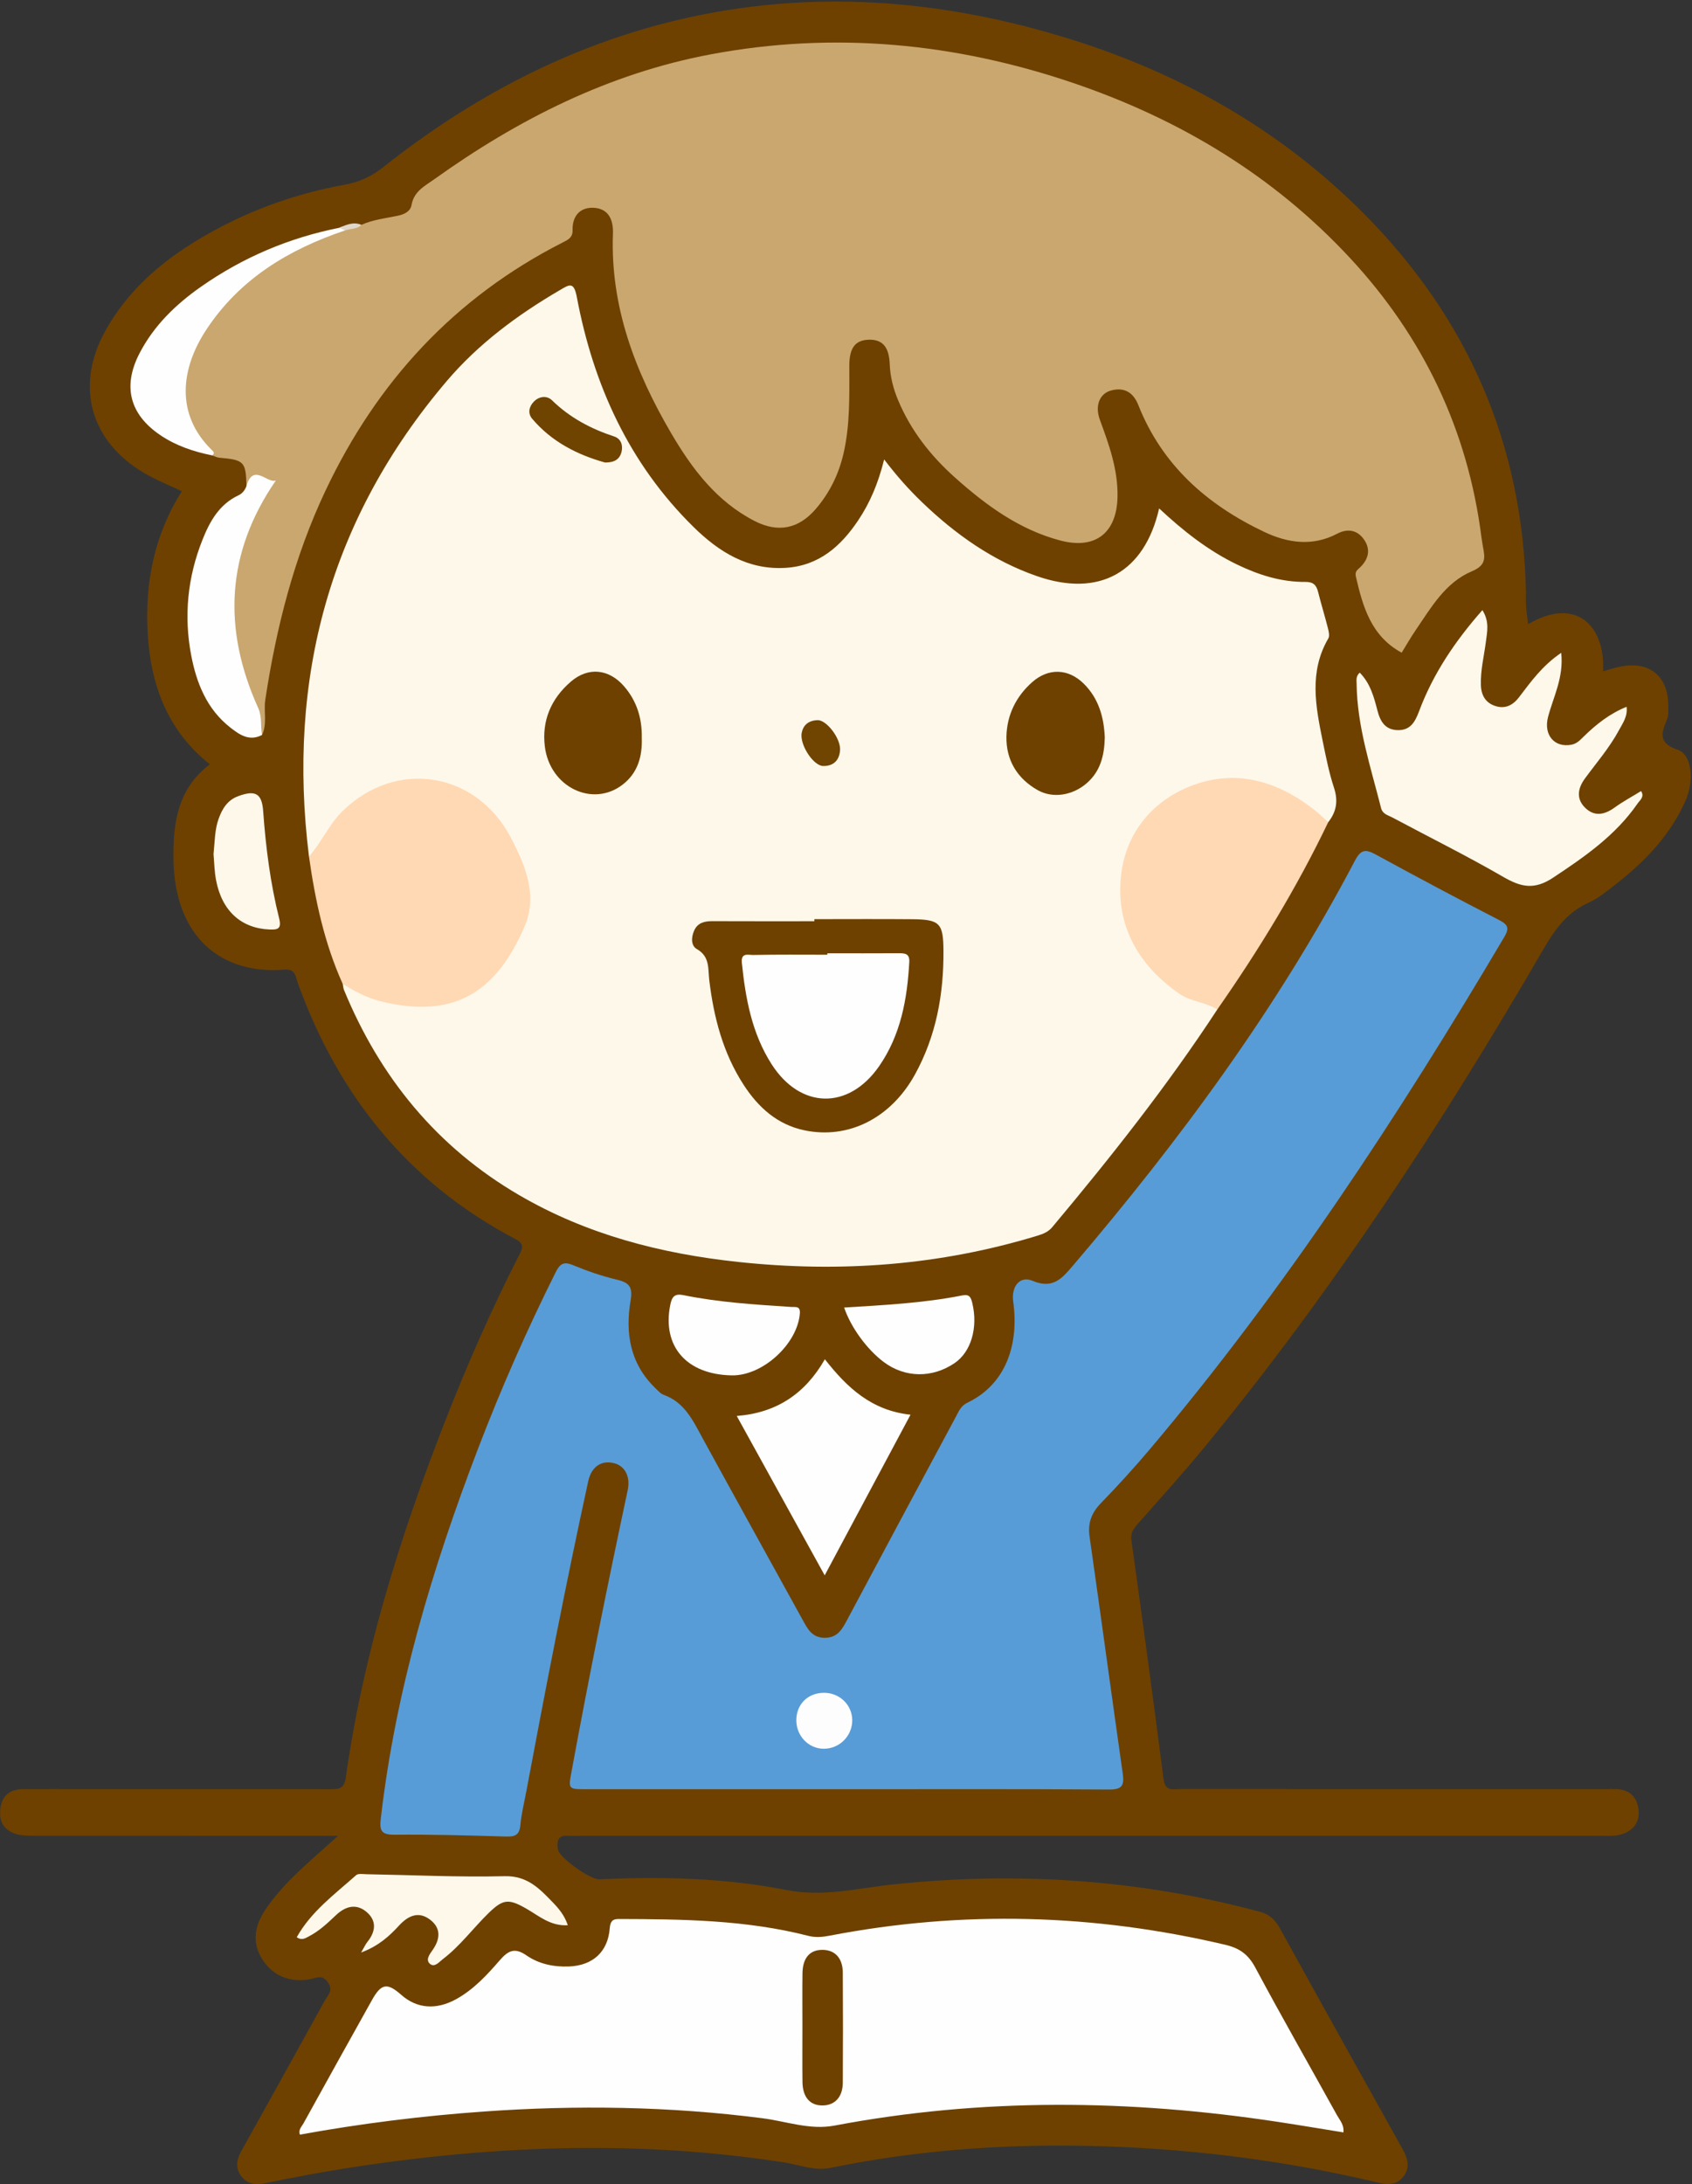
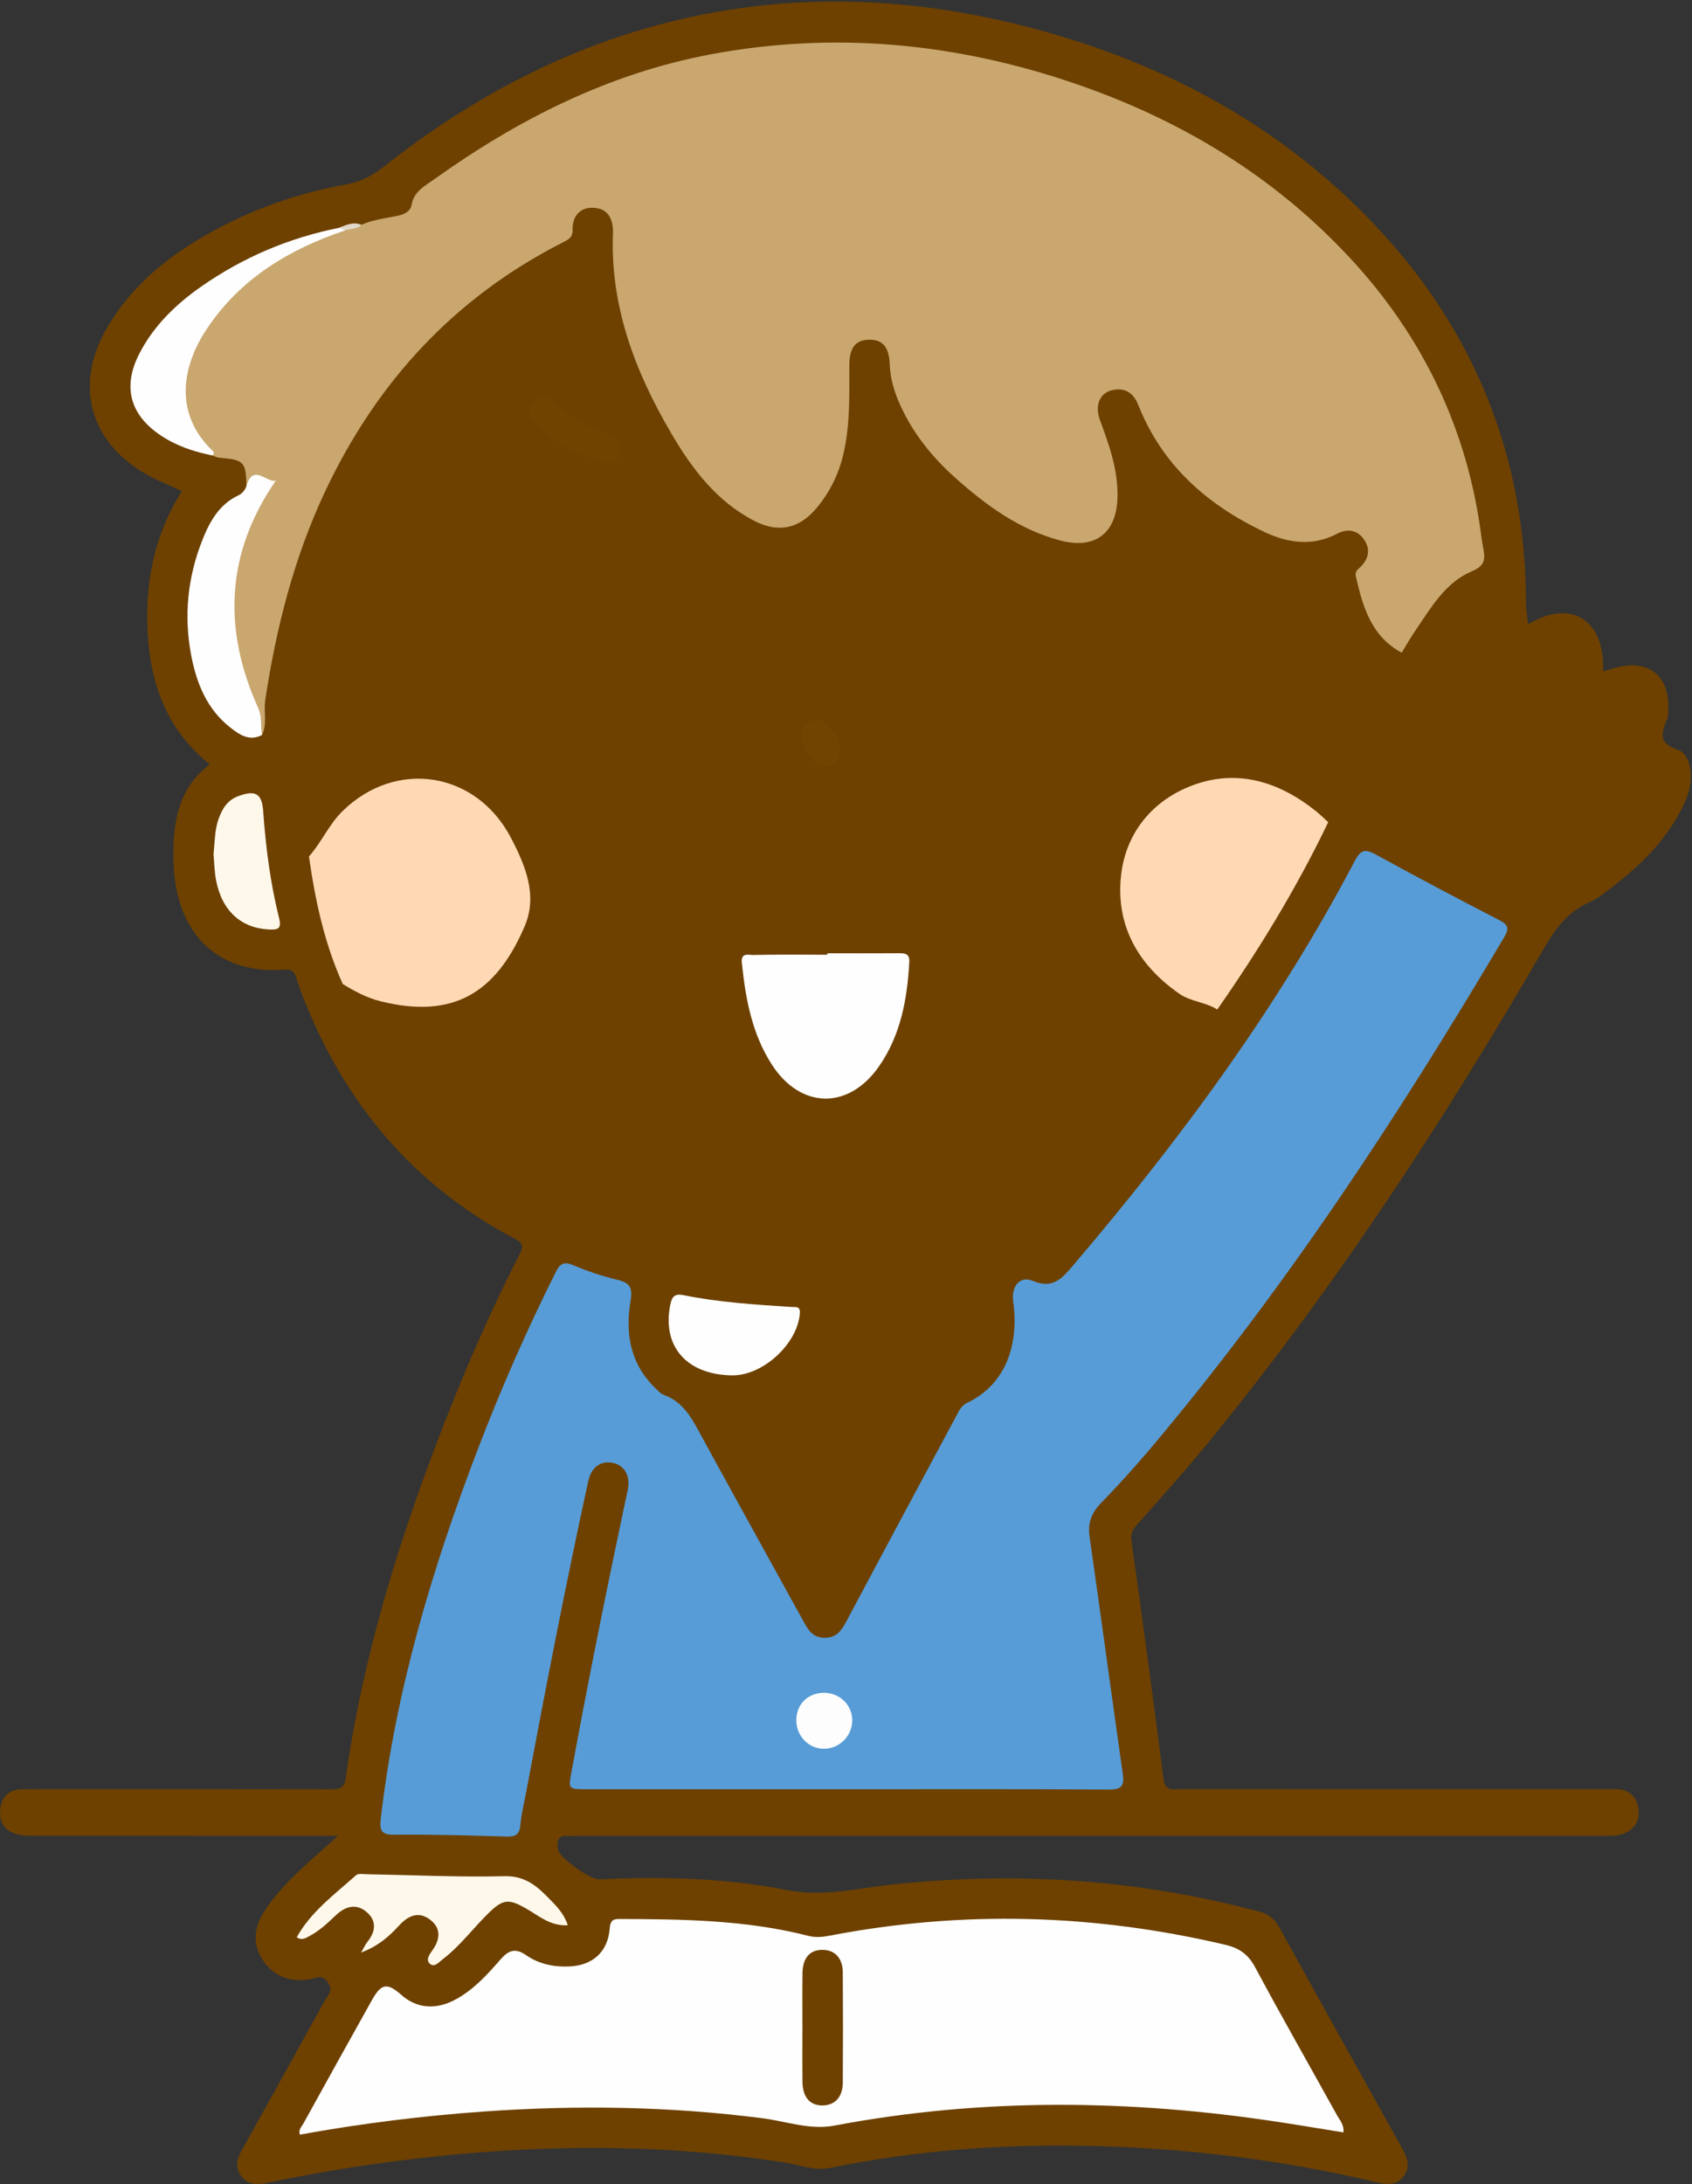
<svg xmlns="http://www.w3.org/2000/svg" version="1.1" viewBox="0 0 544 702">
  <rect x="0" y="0" width="544" height="702" fill="#333333" stroke="none" />
  <defs>
    <clipPath id="a">
      <path d="m0.06 0.514h543.53v701.43h-543.53z" />
    </clipPath>
  </defs>
  <g clip-path="url(#a)">
    <path d="m108.67 590.06h-5.222c-30.828 0-61.655 7e-3 -92.483-0.018-1.816-2e-3 -3.705 4e-3 -5.434-0.46-4.157-1.115-5.989-4.06-5.437-8.283 0.53-4.055 3.031-6.176 7.11-6.216 6.498-0.064 12.997-0.02 19.496-0.02 26.495-1e-3 52.99-0.023 79.485 0.034 2.734 5e-3 4.486-0.108 4.986-3.675 5.51-39.238 17.211-76.784 31.531-113.59 7.233-18.587 15.219-36.847 24.304-54.611 1.136-2.222 1.49-3.498-1.284-4.955-34.369-18.05-56.948-46.174-70-82.382-0.71-1.97-0.649-4.528-4.262-4.227-19.799 1.647-35.388-9.917-35.694-35.756-0.134-11.382 1.355-22.393 11.705-30.237-13.58-10.749-18.991-25.451-19.976-41.926-0.972-16.268 2.072-31.802 10.967-45.846-4.14-1.979-8.307-3.618-12.121-5.857-17.278-10.143-22.241-27.901-12.606-45.456 6.91-12.588 17.315-21.859 29.44-29.224 14.786-8.981 30.783-14.955 47.795-18.016 4.739-0.852 8.593-2.724 12.361-5.703 28.266-22.353 59.558-38.937 94.742-47.253 42.526-10.051 84.643-6.712 126.08 6.206 35.657 11.117 67.477 29.193 93.947 55.677 33.538 33.558 51.49 74.165 52.509 121.9 0.032 1.499-0.073 3.005 0.035 4.498 0.144 1.986 0.434 3.961 0.663 5.966 15.346-9.027 24.836 0.409 24.109 15.134 2.076-0.558 4.094-1.27 6.173-1.631 8.817-1.533 14.625 3.29 14.774 12.229 0.028 1.655 0.196 3.49-0.417 4.939-1.885 4.46-2.792 7.601 3.526 9.72 4.443 1.491 5.31 9.825 2.487 16.248-4.882 11.11-13.041 19.597-22.471 26.946-2.751 2.144-5.52 4.466-8.653 5.876-6.825 3.07-10.745 8.354-14.425 14.698-32.522 56.059-67.923 110.19-109.14 160.34-6.975 8.487-14.359 16.639-21.629 24.879-1.373 1.557-2.192 2.846-1.861 5.206 3.577 25.541 7.043 51.099 10.327 76.679 0.518 4.035 3.069 3.153 5.395 3.154 45.492 0.023 90.983 0.017 136.48 0.017 1.333 0 2.668-0.047 3.999 0.016 4.213 0.199 6.432 2.836 6.843 6.635 0.391 3.613-1.362 6.404-4.999 7.727-2.264 0.824-4.602 0.613-6.924 0.614-109.48 6e-3 -218.96 5e-3 -328.44 5e-3 -1.333 0-2.671 0.073-3.998-0.012-3.407-0.218-3.402 2.284-3.09 4.355 0.406 2.691 10.445 9.77 13.283 9.642 20.188-0.914 40.399-0.474 60.196 3.435 11.786 2.327 22.756-0.557 34.038-1.761 39.973-4.266 79.407-1.672 118.27 8.787 2.894 0.779 4.795 2.495 6.279 5.185 13.085 23.715 26.285 47.367 39.482 71.02 1.639 2.937 2.569 5.914 0.317 8.831-2.251 2.915-5.239 2.684-8.589 1.886-31.03-7.384-62.509-11.159-94.404-11.731-27.382-0.49-54.507 1.59-81.353 7.115-5.061 1.042-9.864-1.013-14.742-1.771-47.183-7.333-94.226-5.479-141.19 1.926-8.537 1.346-17.033 2.985-25.501 4.718-3.051 0.624-5.678 0.468-7.702-1.998-2.201-2.68-1.725-5.509-0.131-8.367 8.982-16.111 17.952-32.228 26.851-48.384 0.932-1.692 2.794-3.098 0.966-5.745-1.817-2.63-3.536-1.465-5.577-1.077-6.63 1.261-12.182-1.038-15.552-6.402-3.47-5.521-2.359-10.883 1.013-15.904 6.156-9.165 14.822-15.912 23.344-23.748" fill="#6E4100" />
  </g>
-   <path d="m99.339 275.28c-7.114-57.251 6.671-108.52 44.255-152.75 10.202-12.007 22.804-21.344 36.418-29.285 2.993-1.746 4.474-2.91 5.443 2.234 5.316 28.23 16.804 53.545 37.561 73.94 8.112 7.97 17.48 13.855 29.611 13.097 10.647-0.665 17.681-6.903 23.278-15.24 3.824-5.694 6.458-11.956 8.361-19.608 4.014 5.269 7.896 9.635 12.109 13.687 10.792 10.383 22.836 18.914 37.06 23.84 20.015 6.932 34.546-1.184 39.238-21.781 7.643 7.135 15.666 13.501 25.032 18.025 6.986 3.374 14.227 5.666 22.021 5.603 2.532-0.02 3.501 1.011 4.056 3.213 0.975 3.868 2.154 7.684 3.136 11.55 0.277 1.094 0.642 2.565 0.16 3.391-6.268 10.719-4.088 21.866-1.813 33.001 1.031 5.044 2.031 10.134 3.634 15.009 1.387 4.218 0.8 7.713-1.857 11.058-2.615 0.413-3.795-1.742-5.367-3.092-12.801-10.994-33.029-12.938-44.924-3.576-10.449 8.223-17.724 18.818-14.899 32.8 2.896 14.337 10.006 26.117 25.16 30.964 1.693 0.541 4.206 0.287 4.359 3.12-16.078 24.538-34.239 47.494-53.06 69.953-1.274 1.521-2.904 2.171-4.638 2.702-31.475 9.633-63.592 11.965-96.233 8.49-24.891-2.651-48.725-8.782-70.518-21.488-26.424-15.407-44.749-37.808-56.321-65.936-0.245-0.597-0.272-1.284-0.401-1.929 1.413-0.654 2.606 0.031 3.748 0.697 8.599 5.01 18.021 5.795 27.567 4.788 9.586-1.011 15.413-7.904 20.974-14.87 16.676-20.89-3.349-53.234-23.674-55.054-13.108-1.174-23.293 4.001-31.355 13.981-1.671 2.069-2.99 4.403-4.442 6.635-0.878 1.349-1.551 3.064-3.679 2.828" fill="#FEF8EA" />
  <path d="m116.21 72.261c3.709-1.663 7.736-2.098 11.652-2.909 2.174-0.45 4.098-1.413 4.451-3.456 0.763-4.42 4.291-6.121 7.336-8.299 26.963-19.291 56.163-33.995 88.904-40.139 39.549-7.421 78.493-3.697 116.56 9.236 34.165 11.608 64.34 29.747 88.96 56.262 23.509 25.319 37.847 55.242 42.228 89.71 0.188 1.483 0.483 2.952 0.731 4.427 0.554 3.29-0.197 4.996-3.879 6.56-8.477 3.6-13.007 11.588-17.98 18.867-1.673 2.449-3.141 5.039-4.521 7.271-9.811-5.332-12.456-14.707-14.707-24.399-0.426-1.829 0.568-2.25 1.478-3.161 2.507-2.508 3.293-5.478 1.286-8.57-2.15-3.313-5.37-3.909-8.742-2.136-7.998 4.206-15.94 3.025-23.532-0.577-18.329-8.696-32.791-21.411-40.456-40.768-1.592-4.019-4.472-5.79-8.671-4.695-3.744 0.976-5.378 4.844-3.665 9.5 2.939 7.989 5.802 15.91 5.654 24.622-0.199 11.632-7.048 17.118-18.39 14.124-13.225-3.49-23.965-11.378-33.943-20.31-7.755-6.943-14.123-15.027-18.195-24.752-1.558-3.722-2.554-7.522-2.707-11.579-0.212-5.636-2.353-8.031-6.77-7.896-4.316 0.131-6.229 2.631-6.228 8.372 1e-3 9.482 0.291 18.979-1.887 28.313-1.54 6.6-4.465 12.546-8.861 17.675-5.516 6.438-12.139 7.79-19.703 3.909-12.185-6.254-20.112-16.761-26.805-28.189-11.595-19.799-19.623-40.744-18.736-64.229 0.166-4.396-1.438-7.945-6.041-8.244-4.475-0.29-7.071 2.561-6.942 7.237 0.065 2.373-1.55 3.073-3.202 3.913-34.705 17.647-59.631 44.68-76.19 79.656-10.118 21.373-15.869 44.037-19.405 67.327-0.569 3.749 0.681 7.66-1.042 11.297-4.702-12.67-10.55-25.178-10.175-39.012 0.397-14.654 2.213-29.167 12.192-41.221-2.559-3.017-4.744 0.02-7.02 0.231-0.195-7.858-0.755-8.421-8.773-9.116-0.772-0.067-1.514-0.488-2.269-0.745-11.307-10.918-12.809-24.915-4.282-38.906 10.851-17.806 27.05-28.251 46.623-34.105 1.901-0.293 3.743-0.901 5.665-1.096" fill="#C9A76F" />
  <path d="m272.09 575.09c-27.827 0-55.653 2e-3 -83.48-2e-3 -5.963 0-5.897 3e-3 -4.866-5.608 5.563-30.263 11.653-60.421 18.071-90.513 0.936-4.388-0.914-7.85-4.499-8.705-4.012-0.957-7.174 1.156-8.197 5.843-7.231 33.143-13.676 66.443-19.925 99.783-0.674 3.595-1.574 7.172-1.902 10.8-0.285 3.148-1.741 3.691-4.567 3.608-11.98-0.351-23.969-0.704-35.951-0.584-4.42 0.045-4.762-1.589-4.334-5.285 4.757-41.119 16.539-80.378 31.279-118.86 7.383-19.274 15.691-38.149 24.925-56.618 1.345-2.69 2.522-3.581 5.565-2.317 4.592 1.908 9.354 3.538 14.186 4.692 4.014 0.959 5.085 2.41 4.345 6.758-1.776 10.434-0.144 20.271 7.952 28.076 0.835 0.805 1.676 1.801 2.708 2.172 6.769 2.432 9.447 8.373 12.562 14.069 10.621 19.419 21.364 38.772 32.043 58.16 1.624 2.949 3.047 5.902 7.236 5.862 4.146-0.04 5.592-2.894 7.2-5.909 11.588-21.729 23.218-43.437 34.876-65.13 0.915-1.702 1.586-3.516 3.669-4.507 12.463-5.927 16.701-18.788 14.771-32.566-0.668-4.768 2.102-8.387 6.268-6.617 6.59 2.8 9.6-0.984 12.994-4.964 34.444-40.397 65.828-82.937 90.587-130.06 1.908-3.631 3.404-3.818 6.712-2.01 13.141 7.183 26.368 14.216 39.683 21.071 2.975 1.532 3.268 2.696 1.59 5.532-34.048 57.541-70.627 113.32-113.86 164.5-5.049 5.975-10.332 11.769-15.779 17.383-3.045 3.138-4.265 6.395-3.641 10.764 3.624 25.357 7.046 50.743 10.656 76.102 0.531 3.728-0.072 5.216-4.392 5.185-28.159-0.198-56.32-0.101-84.48-0.101" fill="#579CD7" />
  <path d="m431.93 685.39c-7.07-1.138-14.067-2.32-21.082-3.384-47.586-7.215-95.116-7.772-142.57 1.201-7.899 1.493-15.448-1.379-23.116-2.364-29.847-3.836-59.739-4.283-89.709-2.153-19.755 1.405-39.383 3.85-59.04 7.42-0.551-1.598 0.574-2.565 1.131-3.574 7.311-13.249 14.667-26.473 22.047-39.685 2.992-5.357 4.91-5.659 9.461-1.634 4.973 4.398 11.187 4.888 17.588 1.363 5.654-3.114 9.965-7.814 14.098-12.578 2.657-3.061 4.774-4.093 8.468-1.536 4.034 2.791 8.816 3.806 13.783 3.596 7.585-0.32 12.47-4.693 13.052-12.288 0.173-2.245 0.946-2.98 2.819-2.975 20.468 0.058 40.933 0.27 60.939 5.399 2.403 0.616 4.611 0.411 6.885-0.028 42.64-8.224 85.036-7.036 127.28 2.922 4.598 1.084 7.375 3.109 9.624 7.308 8.556 15.975 17.556 31.712 26.332 47.571 0.853 1.541 2.256 2.925 2.013 5.419" fill="#FEFEFE" />
  <path d="m99.339 275.28c4.068-4.561 6.415-10.322 10.897-14.678 17.194-16.711 42.859-12.633 54.013 8.649 4.759 9.081 8.668 18.602 4.416 28.519-9.24 21.549-23.122 29.83-46.306 24.06-4.401-1.096-8.334-3.205-12.159-5.555-5.904-13.06-8.863-26.9-10.861-40.995" fill="#FFD9B4" />
-   <path d="m501.95 209.83c0.856 7.963-2.534 14.119-4.232 20.619-1.504 5.757 2.04 9.964 7.535 8.915 1.792-0.342 2.833-1.571 4.031-2.731 3.949-3.823 8.196-7.235 13.688-9.457 0.379 3.123-1.254 5.291-2.471 7.55-3.015 5.6-7.187 10.392-10.922 15.49-2.328 3.178-2.891 6.559 0.123 9.471 2.995 2.893 6.232 2.181 9.455-0.154 2.677-1.94 5.619-3.514 8.469-5.266 1.192 1.865-0.363 2.894-1.125 3.999-7.063 10.23-16.956 17.081-27.182 23.849-6.101 4.039-10.378 2.989-16.038-0.286-11.645-6.739-23.727-12.723-35.602-19.066-1.394-0.745-3.15-1.063-3.652-3.053-3.329-13.196-7.709-26.183-7.861-39.998-0.012-1.085-0.298-2.33 1.001-3.516 3.411 3.436 4.594 7.906 5.708 12.232 0.952 3.699 2.655 6.187 6.579 6.247 3.933 0.06 5.469-2.525 6.785-6.044 4.519-12.085 11.617-22.61 20.369-32.525 2.337 3.696 1.525 7.021 1.112 10.241-0.592 4.614-1.757 9.152-1.598 13.862 0.115 3.384 1.595 5.815 4.85 6.778 3.06 0.905 5.484-0.358 7.384-2.842 3.818-4.993 7.462-10.162 13.594-14.315" fill="#FEF8EA" />
  <path d="m391.37 324.48c-3.757-2.429-8.438-2.459-12.217-5.086-13.366-9.29-20.518-22.138-18.707-38.121 1.55-13.681 10.202-24.126 23.112-28.901 14.291-5.286 27.666-1.126 39.42 8.256 1.418 1.132 2.712 2.42 4.063 3.635-10.119 21.122-22.281 41.034-35.671 60.217" fill="#FFD9B4" />
-   <path d="m265.15 506.35c-9.633-17.452-18.805-34.069-28.278-51.231 12.754-1.003 21.94-7.078 28.335-18.226 7.129 9.094 14.97 16.48 27.535 17.819-9.188 17.195-18.172 34.009-27.592 51.638" fill="#FEFEFE" />
  <path d="m79.242 156.23c2.16-7.593 6.733-0.691 9.465-1.805-16.029 23.214-17.185 47.671-5.717 73.083 1.348 2.985 0.718 5.846 1.255 8.725-4.126 2.178-7.356-0.156-10.266-2.444-7.455-5.864-10.797-14.187-12.504-23.141-2.418-12.683-1.166-25.132 3.625-37.156 2.371-5.953 5.405-11.407 11.611-14.307 1.201-0.562 2.058-1.651 2.531-2.955" fill="#FEFEFE" />
  <path d="m116.1 627.58c1.049-1.79 1.434-2.682 2.022-3.411 2.712-3.357 3.054-6.871-0.342-9.691-3.33-2.764-6.768-1.747-9.792 1.119-2.651 2.512-5.312 5.039-8.601 6.745-1.159 0.601-2.298 1.477-3.984 0.318 4.653-8.292 12.219-13.813 19.096-19.946 0.681-0.608 2.238-0.323 3.386-0.303 14.791 0.259 29.592 0.989 44.367 0.633 7.291-0.175 11.219 4.005 15.452 8.389 1.926 1.995 3.777 4.153 4.858 7.375-5.566 0.333-9.254-2.985-13.236-5.273-5.722-3.288-7.518-3.224-12.177 1.305-5.002 4.864-9.153 10.578-14.746 14.842-1.221 0.931-2.675 2.834-4.183 1.521-1.484-1.293-0.053-3.115 0.861-4.418 2.451-3.493 2.767-6.99-0.725-9.708-3.716-2.892-7.093-1.383-10.042 1.818-3.152 3.422-6.559 6.563-12.214 8.685" fill="#FEF8EA" />
  <path d="m110.94 74.062c-18.054 6.09-33.754 15.513-44.524 31.775-8.294 12.526-10.215 27.328 1.854 38.982 0.55 0.532 0.72 1.071-0.076 1.549-5.903-1.188-11.548-3.067-16.584-6.457-9.902-6.665-12.261-15.709-6.769-26.324 4.614-8.917 11.639-15.717 19.739-21.398 13.473-9.448 28.335-15.753 44.489-18.969 0.951-0.446 1.899-0.887 1.871 0.842" fill="#FEFEFE" />
  <path d="m235.32 442.07c-14.616-0.235-22.528-9.376-19.806-22.728 0.521-2.555 1.399-3.636 4.222-3.059 11.42 2.334 23.033 3.033 34.632 3.796 1.427 0.094 3.004-0.405 2.791 2.149-0.815 9.805-11.945 20.001-21.839 19.842" fill="#FEFEFE" />
-   <path d="m271.4 420.27c12.757-0.789 25.485-1.419 38.004-3.904 2.249-0.446 2.751 0.561 3.208 2.481 1.87 7.847-0.363 15.663-5.711 19.287-7.208 4.885-15.959 4.748-22.768-0.356-5.385-4.038-10.552-11.095-12.733-17.508" fill="#FEFEFE" />
  <path d="m68.651 274.54c0.428-4.178 0.379-7.88 1.642-11.374 1.162-3.214 2.814-5.988 6.303-7.269 5.524-2.028 7.604-0.892 8.015 4.81 0.838 11.638 2.307 23.188 5.146 34.507 0.839 3.348-0.459 3.653-3.125 3.542-9.072-0.378-15.278-5.953-17.16-15.814-0.559-2.927-0.595-5.954-0.821-8.402" fill="#FEF8EA" />
  <path d="m110.94 74.062c-0.624-0.281-1.247-0.561-1.871-0.842 2.289-0.981 4.571-2.01 7.132-0.958-1.44 1.517-3.524 1.151-5.261 1.8" fill="#E1D8CB" />
-   <path d="m261.83 295.43c10.479 0 20.957-0.071 31.435 0.022 8.927 0.08 10.001 1.292 10.069 10.056 0.107 14.021-2.336 27.464-9.165 39.854-7.753 14.063-21.438 20.933-35.617 17.924-8.67-1.84-14.749-7.357-19.427-14.544-6.669-10.247-9.654-21.741-11.09-33.736-0.433-3.624 0.244-7.542-3.968-9.943-1.973-1.126-1.831-3.825-0.892-5.947 1.085-2.451 3.229-3.048 5.756-3.037 10.966 0.048 21.933 0.021 32.899 0.021v-0.67" fill="#6E4100" />
+   <path d="m261.83 295.43c10.479 0 20.957-0.071 31.435 0.022 8.927 0.08 10.001 1.292 10.069 10.056 0.107 14.021-2.336 27.464-9.165 39.854-7.753 14.063-21.438 20.933-35.617 17.924-8.67-1.84-14.749-7.357-19.427-14.544-6.669-10.247-9.654-21.741-11.09-33.736-0.433-3.624 0.244-7.542-3.968-9.943-1.973-1.126-1.831-3.825-0.892-5.947 1.085-2.451 3.229-3.048 5.756-3.037 10.966 0.048 21.933 0.021 32.899 0.021" fill="#6E4100" />
  <path d="m355.2 237.04c-0.126 5.889-1.459 10.929-5.805 14.697-4.568 3.96-10.916 4.974-15.783 2.218-6.604-3.74-10.174-9.698-10.03-17.199 0.133-6.872 3.057-12.894 8.304-17.524 5.205-4.592 11.58-4.385 16.53 0.491 4.922 4.848 6.529 11.016 6.784 17.317" fill="#6E4100" />
  <path d="m206.34 237.16c0.2 5.941-1.267 11.272-6.165 15.039-9.687 7.449-23.403 0.783-25.002-12.257-1.024-8.346 2.043-15.399 8.34-20.831 5.611-4.84 12.265-4.139 17.144 1.489 4.105 4.736 5.805 10.348 5.683 16.56" fill="#6E4100" />
  <path d="m194.52 148.66c-8.762-2.44-17.102-6.596-23.429-14.081-1.485-1.756-0.994-3.868 0.506-5.444 1.717-1.803 4.236-2.073 5.868-0.483 5.726 5.58 12.47 9.173 19.983 11.631 2.138 0.699 2.907 2.733 2.398 4.893-0.563 2.394-2.284 3.532-5.326 3.484" fill="#6F4300" />
  <path d="m257.68 236.15c0.294-2.887 2.088-4.571 5.169-4.675 2.884-0.097 7.431 5.798 7.24 9.552-0.167 3.274-2.06 5.247-5.457 5.176-2.942-0.062-7.105-6.086-6.952-10.053" fill="#704401" />
  <path d="m265.08 544.1c4.957 0.065 8.895 3.941 8.926 8.785 0.033 5.07-4.091 9.207-9.165 9.196-4.988-0.011-8.972-4.287-8.81-9.457 0.159-5.064 3.903-8.592 9.049-8.524" fill="#FDFDFE" />
  <path d="m257.99 651.22c0-5.653-0.056-11.307 0.016-16.959 0.064-5.002 2.41-7.619 6.561-7.541 3.922 0.073 6.372 2.699 6.402 7.283 0.077 11.804 0.075 23.61 1e-3 35.415-0.029 4.561-2.501 7.232-6.393 7.312-4.107 0.086-6.511-2.594-6.571-7.553-0.071-5.985-0.016-11.971-0.016-17.957" fill="#6E4100" />
  <path d="m266 306.41c7.648 0 15.297 0.028 22.946-0.019 2.026-0.013 3.553 0.096 3.401 2.839-0.662 11.931-2.747 23.471-9.726 33.505-9.807 14.098-25.283 13.769-34.529-0.658-6.362-9.927-8.401-21.145-9.579-32.633-0.348-3.399 2.231-2.467 3.572-2.497 7.969-0.177 15.944-0.087 23.917-0.087-1e-3 -0.15-2e-3 -0.3-2e-3 -0.45" fill="#FEFEFE" />
</svg>